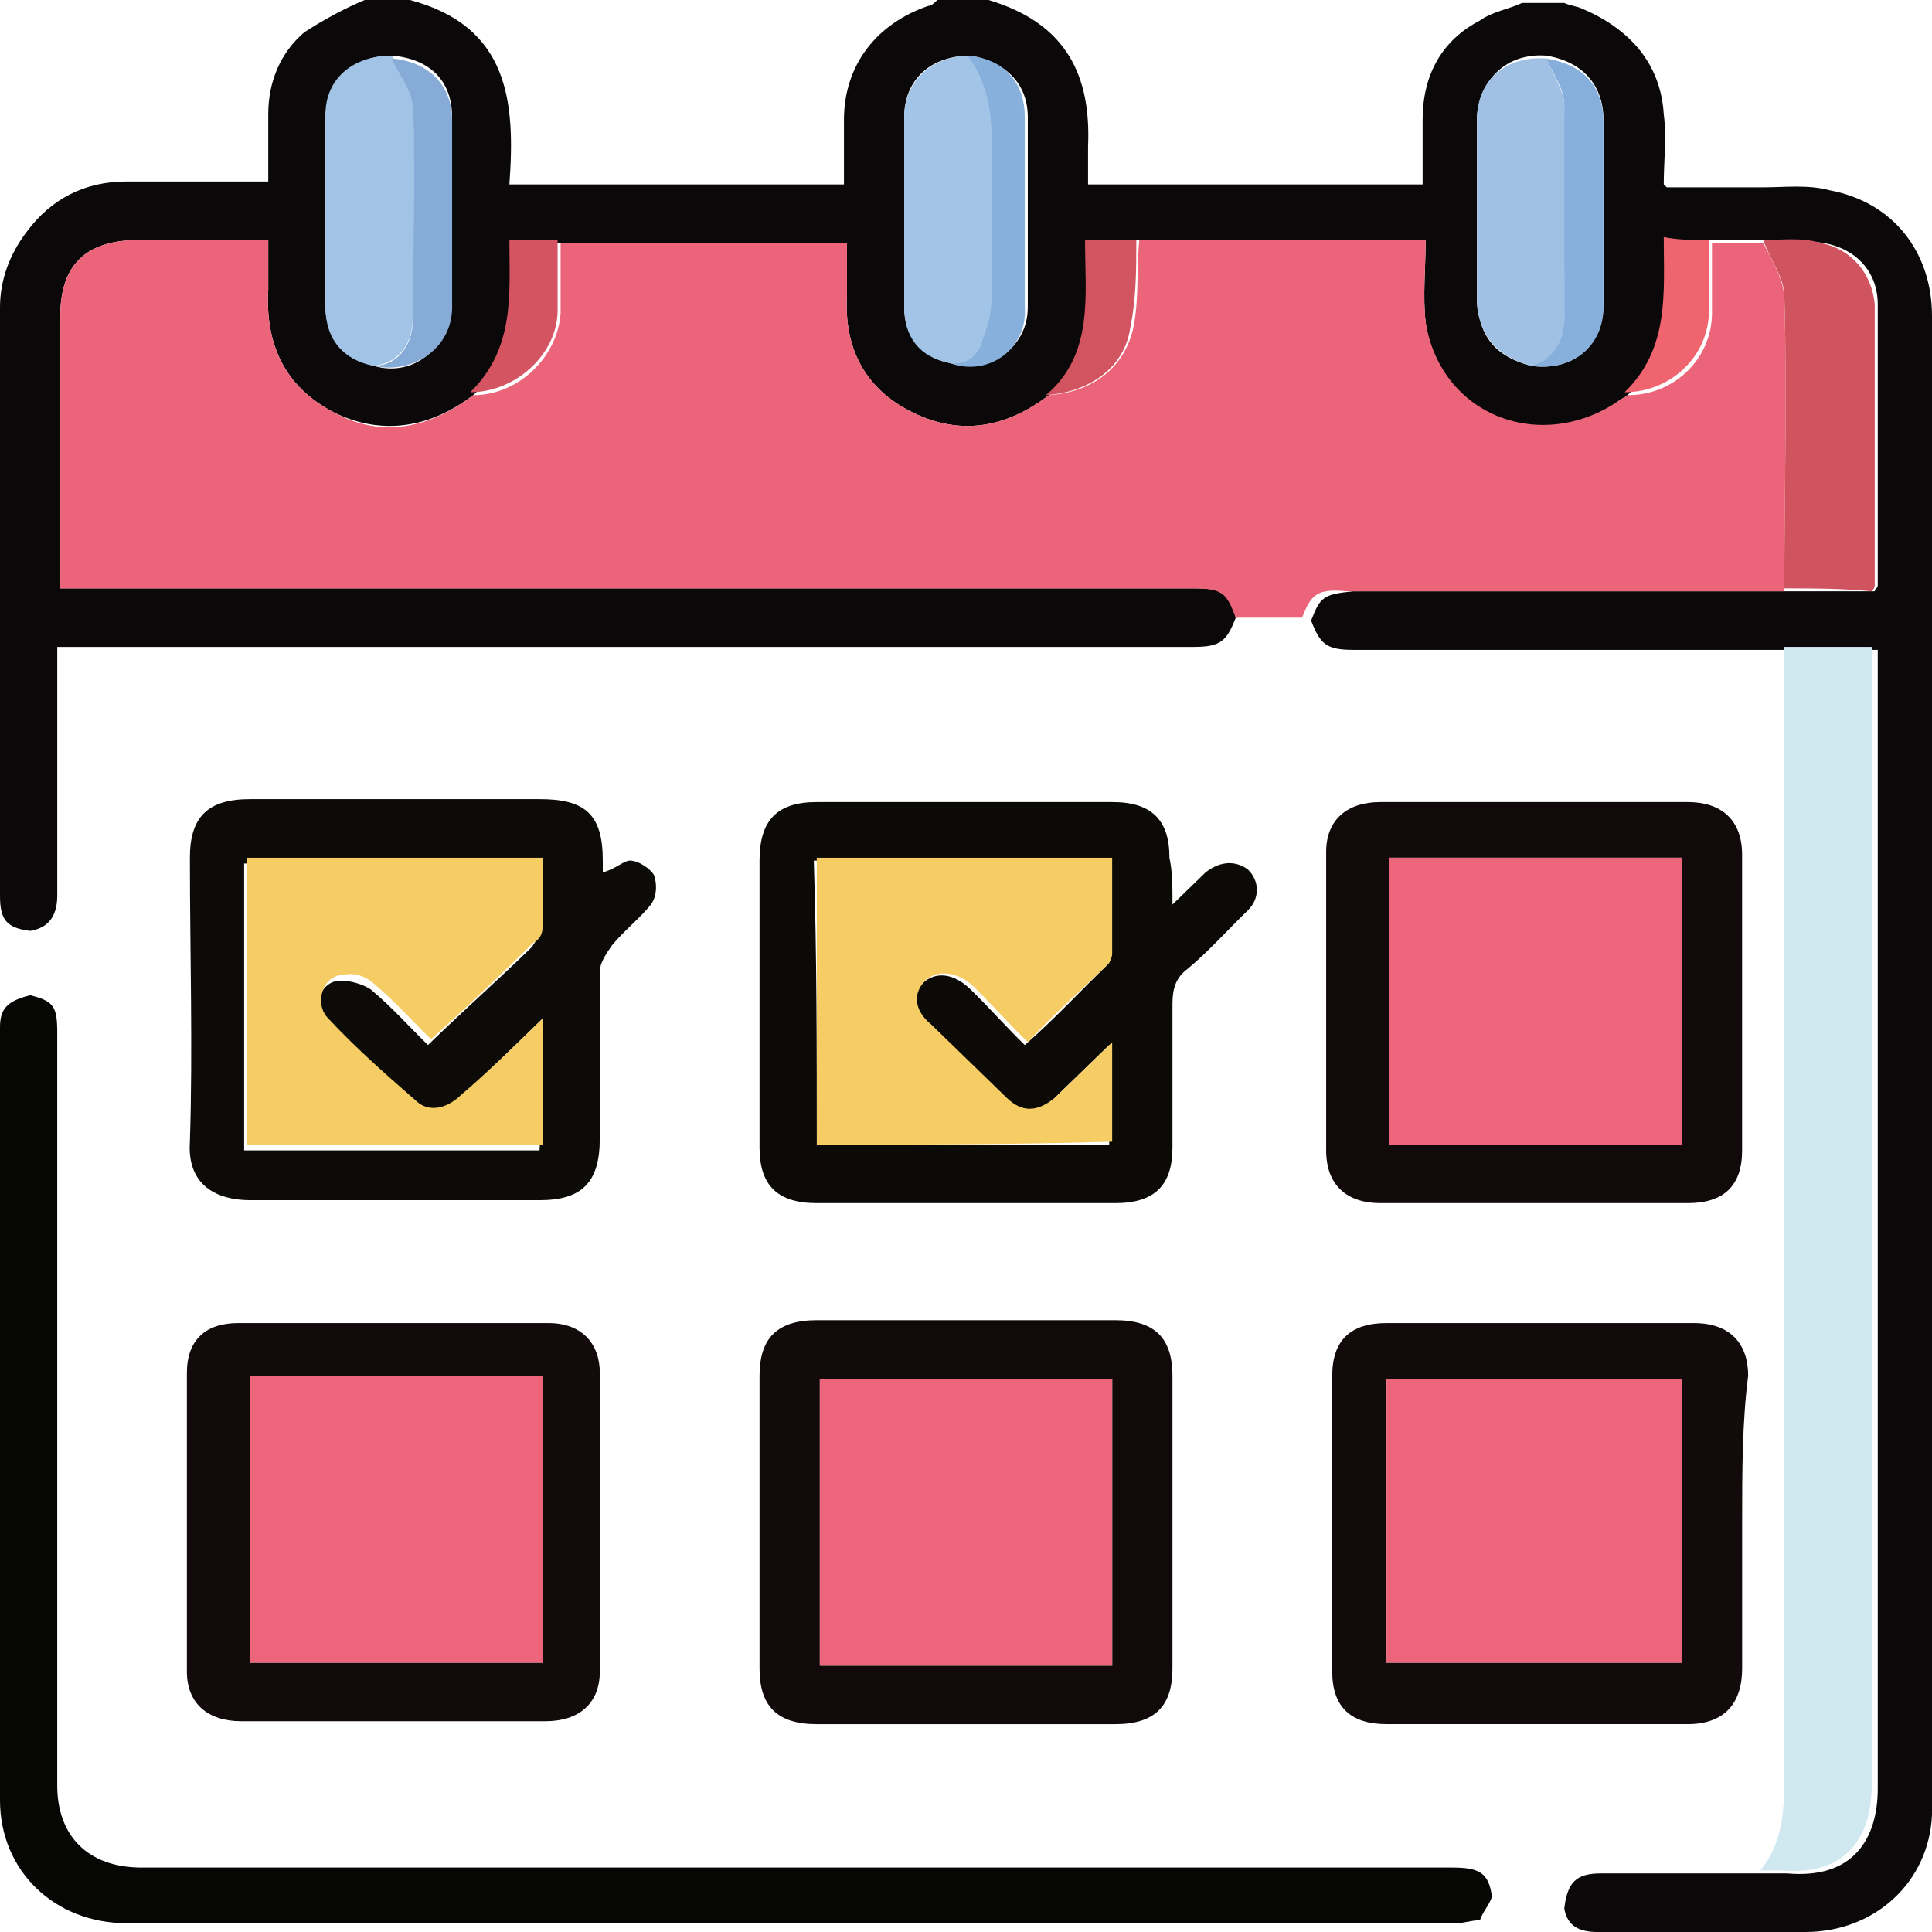
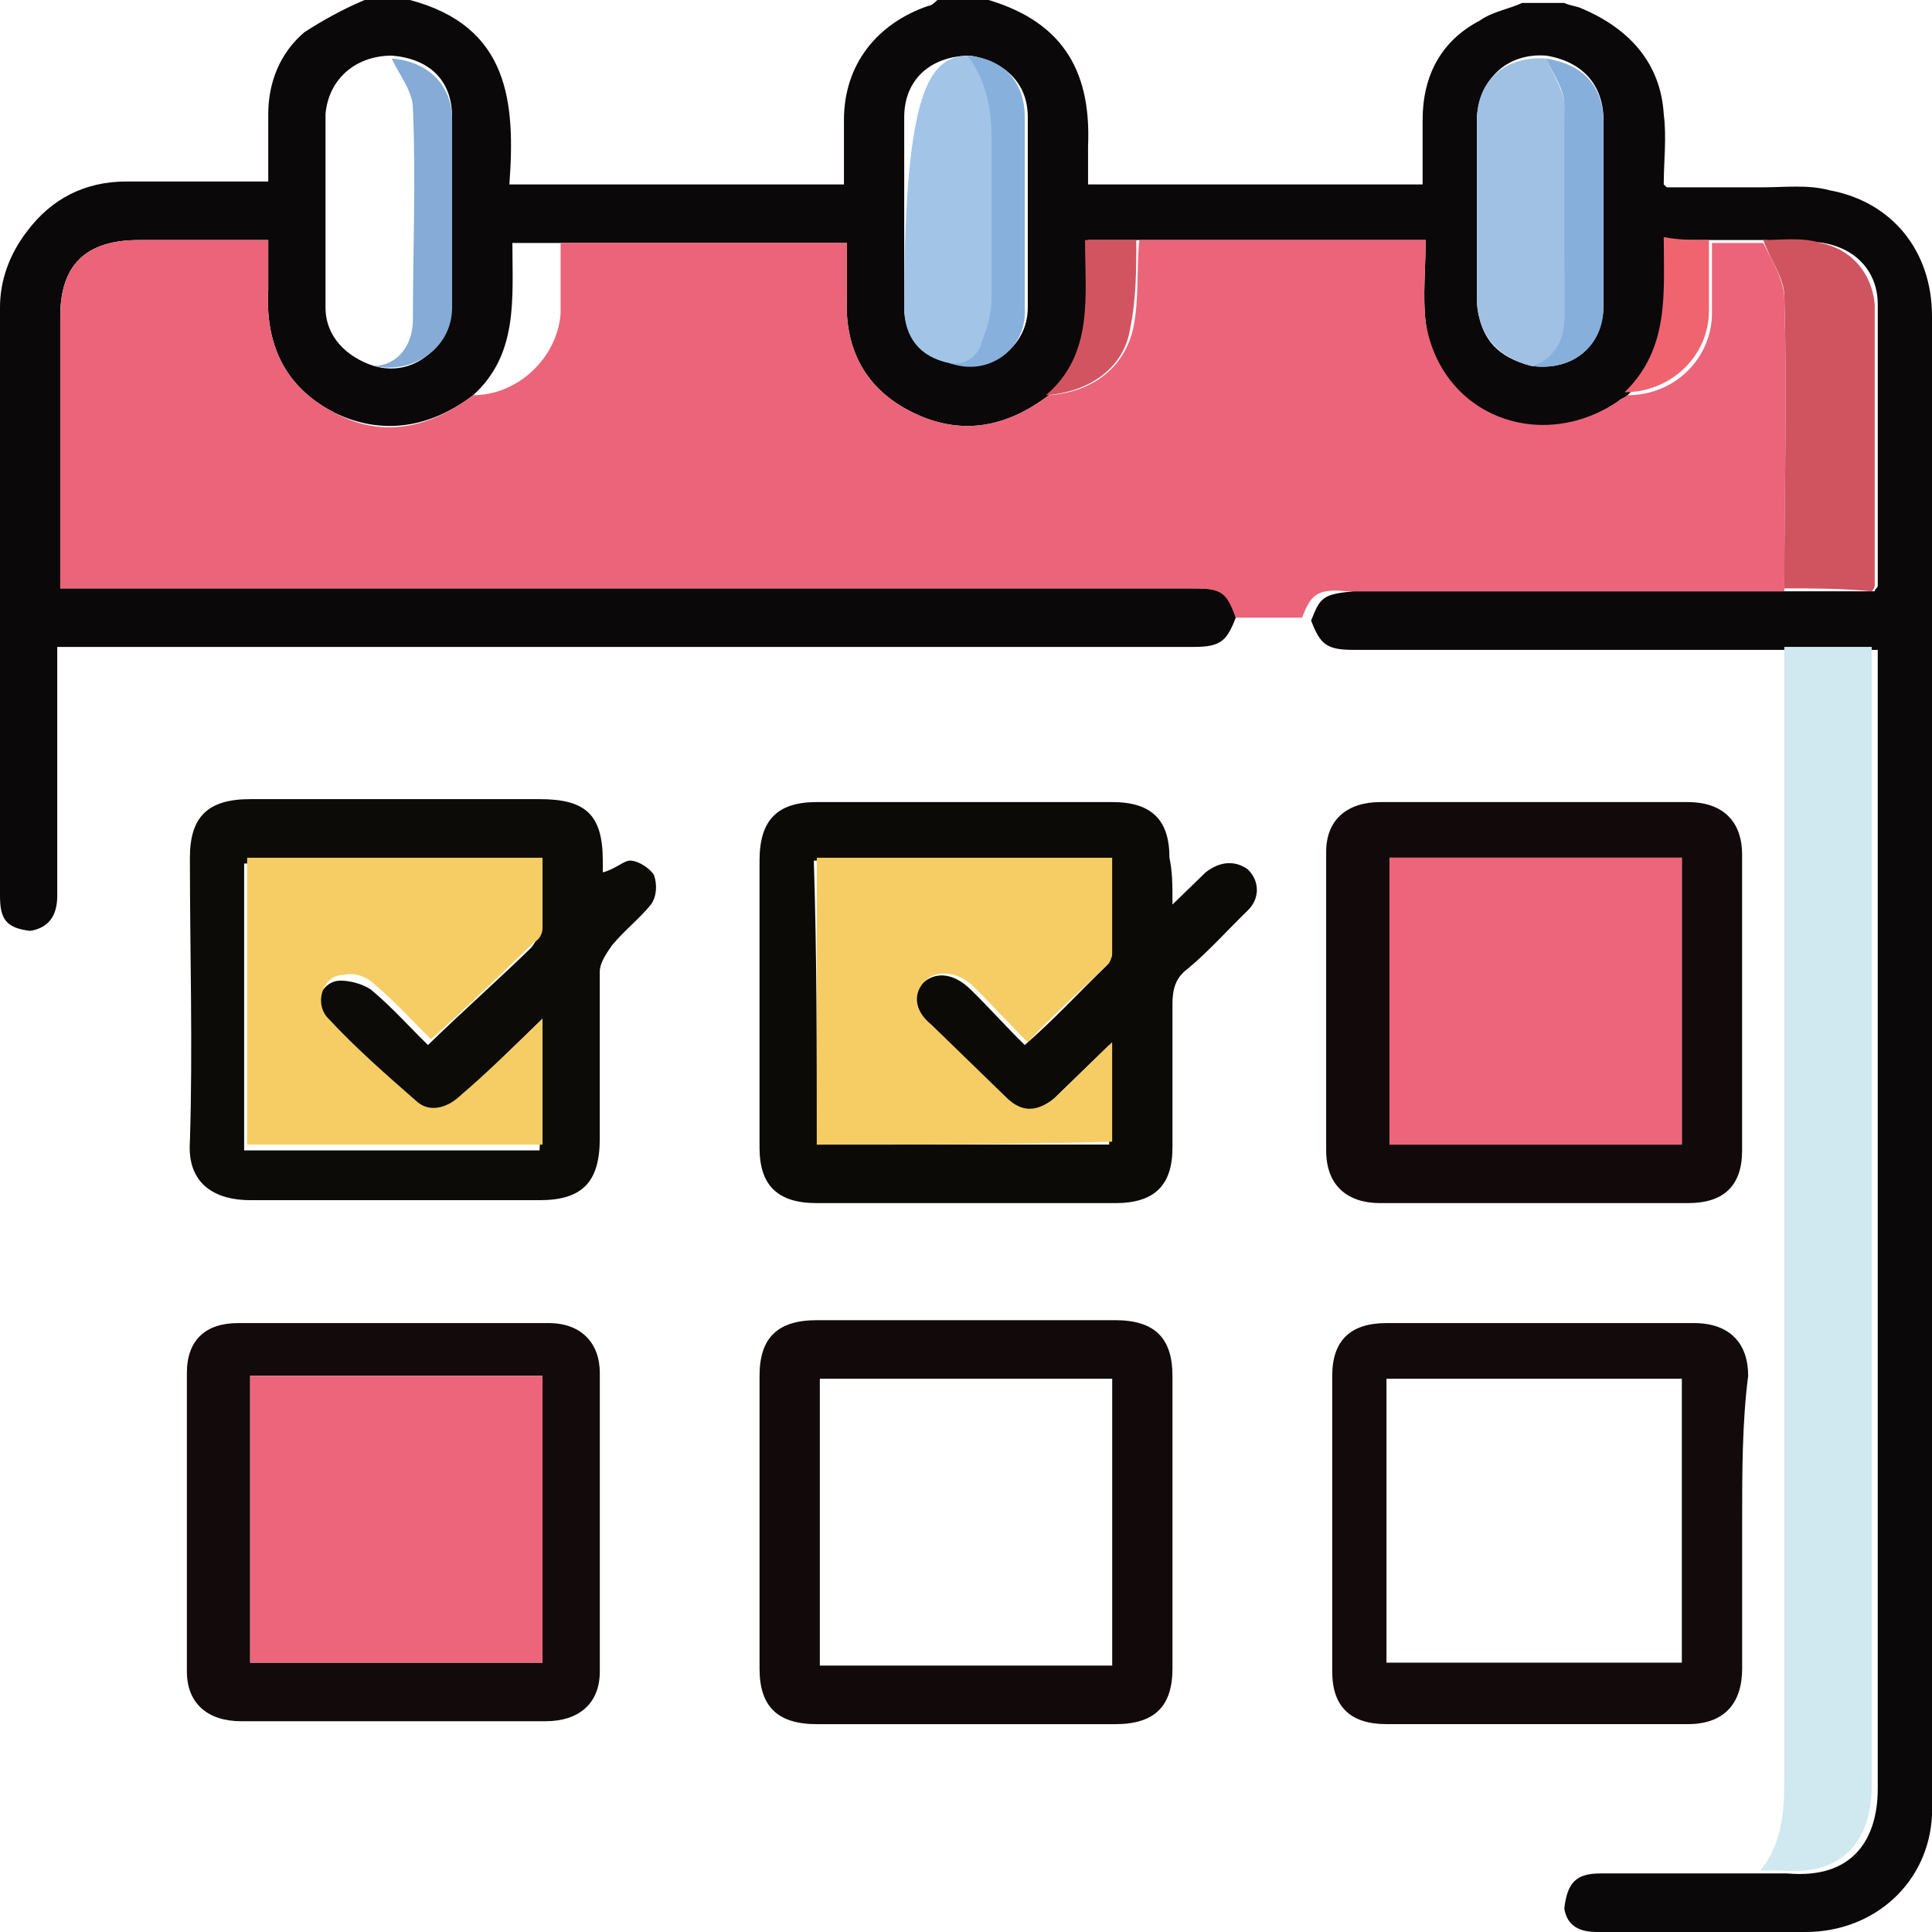
<svg xmlns="http://www.w3.org/2000/svg" width="52" height="52" viewBox="0 0 52 52" fill="none">
  <path d="M9.816 0C10.222 0 10.627 0 11.033 0C13.71 0.709 13.872 2.758 13.71 4.964C16.711 4.964 19.713 4.964 22.715 4.964C22.715 4.333 22.715 3.782 22.715 3.23C22.715 1.733 23.607 0.63 24.986 0.158C25.067 0.158 25.148 0.079 25.229 0C25.716 0 26.122 0 26.608 0C28.718 0.63 29.367 2.048 29.285 3.939C29.285 4.255 29.285 4.57 29.285 4.964C32.287 4.964 35.289 4.964 38.29 4.964C38.29 4.412 38.29 3.782 38.29 3.23C38.29 2.048 38.777 1.103 39.832 0.552C40.156 0.315 40.643 0.236 40.967 0.079C41.373 0.079 41.697 0.079 42.103 0.079C42.265 0.158 42.428 0.158 42.59 0.236C43.888 0.788 44.699 1.733 44.78 3.073C44.861 3.703 44.78 4.333 44.78 4.964L44.861 5.042C45.754 5.042 46.565 5.042 47.457 5.042C48.025 5.042 48.674 4.964 49.242 5.121C50.946 5.436 52 6.776 52 8.509C52 21.903 52 35.218 52 48.612C52 48.691 52 48.77 52 48.849C51.919 50.661 50.459 52 48.593 52C46.727 52 44.861 52 42.995 52C42.509 52 42.184 51.843 42.103 51.37C42.184 50.661 42.428 50.424 43.077 50.424C44.537 50.424 45.997 50.424 47.457 50.424C47.7 50.424 47.863 50.424 48.106 50.424C49.891 50.582 50.54 49.479 50.54 48.139C50.54 38.133 50.54 28.127 50.54 18.121C50.54 17.885 50.54 17.727 50.54 17.491C49.729 17.491 48.917 17.491 48.187 17.491C48.025 17.491 47.782 17.491 47.619 17.491C43.888 17.491 40.156 17.491 36.424 17.491C35.694 17.491 35.532 17.333 35.289 16.703C35.532 16.073 35.613 15.994 36.424 15.915C38.777 15.915 41.13 15.915 43.482 15.915C45.023 15.915 46.646 15.915 48.187 15.915C48.998 15.915 49.729 15.915 50.459 15.915C50.459 15.836 50.54 15.836 50.54 15.758C50.54 13.236 50.54 10.715 50.54 8.194C50.54 7.327 49.972 6.697 49.08 6.539C48.593 6.461 48.025 6.539 47.538 6.461C47.051 6.461 46.646 6.461 46.159 6.461C45.754 6.461 45.348 6.461 44.861 6.461C44.861 7.958 45.023 9.455 43.807 10.636C43.725 10.715 43.644 10.715 43.563 10.794C41.454 12.291 38.696 11.188 38.371 8.667C38.29 7.958 38.371 7.248 38.371 6.461C35.775 6.461 33.179 6.461 30.665 6.461C30.259 6.461 29.772 6.461 29.285 6.461C29.285 7.958 29.529 9.455 28.231 10.636C27.095 11.503 25.878 11.739 24.58 11.109C23.282 10.479 22.715 9.376 22.796 7.958C22.796 7.485 22.796 7.012 22.796 6.539C20.2 6.539 17.604 6.539 15.089 6.539C14.683 6.539 14.278 6.539 13.791 6.539C13.791 8.036 13.953 9.533 12.736 10.636C11.601 11.503 10.303 11.739 9.005 11.109C7.626 10.4 7.139 9.218 7.22 7.8C7.22 7.406 7.22 6.933 7.22 6.461C6.003 6.461 4.867 6.461 3.732 6.461C2.271 6.461 1.622 7.17 1.622 8.509C1.622 10.794 1.622 13 1.622 15.285C1.622 15.443 1.622 15.6 1.622 15.836C1.866 15.836 2.028 15.836 2.19 15.836C3.732 15.836 5.354 15.836 6.895 15.836C15.332 15.836 23.688 15.836 32.125 15.836C32.936 15.836 33.098 15.915 33.261 16.624C33.017 17.255 32.855 17.412 32.125 17.412C22.147 17.412 12.168 17.412 2.19 17.412C1.947 17.412 1.785 17.412 1.541 17.412C1.541 17.648 1.541 17.806 1.541 17.964C1.541 20.012 1.541 22.061 1.541 24.109C1.541 24.661 1.298 24.976 0.811 25.055C0.162 24.976 0 24.739 0 24.109C0 18.83 0 13.552 0 8.273C0 7.564 0.243 6.855 0.73 6.224C1.379 5.358 2.271 4.885 3.407 4.885C4.705 4.885 5.922 4.885 7.22 4.885C7.22 4.255 7.22 3.624 7.22 3.073C7.22 2.206 7.544 1.418 8.193 0.867C8.68 0.552 9.248 0.236 9.816 0ZM10.059 9.848C11.114 10.164 12.087 9.376 12.168 8.194C12.168 6.539 12.168 4.885 12.168 3.152C12.168 2.127 11.52 1.576 10.546 1.497C9.573 1.497 8.842 2.127 8.761 3.073C8.761 4.806 8.761 6.539 8.761 8.273C8.761 9.061 9.329 9.612 10.059 9.848ZM26.122 1.497C25.067 1.497 24.337 2.127 24.337 3.152C24.337 4.885 24.337 6.618 24.337 8.273C24.337 9.061 24.824 9.612 25.554 9.77C26.608 10.085 27.663 9.376 27.663 8.273C27.663 6.539 27.663 4.806 27.663 3.152C27.663 2.206 27.014 1.655 26.122 1.497ZM41.211 9.848C42.346 10.006 43.158 9.297 43.158 8.194C43.158 6.539 43.158 4.885 43.158 3.23C43.158 2.285 42.59 1.655 41.616 1.497C40.562 1.418 39.831 2.127 39.75 3.152C39.75 4.806 39.75 6.461 39.75 8.115C39.831 9.139 40.318 9.612 41.211 9.848Z" fill="#0A0809" />
  <path d="M35.045 16.625C34.477 16.625 33.828 16.625 33.261 16.625C33.017 15.994 32.936 15.837 32.125 15.837C23.688 15.837 15.332 15.837 6.896 15.837C5.354 15.837 3.732 15.837 2.19 15.837C2.028 15.837 1.785 15.837 1.623 15.837C1.623 15.6 1.623 15.443 1.623 15.285C1.623 13 1.623 10.794 1.623 8.509C1.623 7.091 2.353 6.461 3.732 6.461C4.868 6.461 6.003 6.461 7.22 6.461C7.22 6.934 7.22 7.328 7.22 7.8C7.139 9.219 7.626 10.4 9.005 11.109C10.303 11.819 11.601 11.503 12.736 10.637C13.953 10.637 15.008 9.612 15.089 8.431C15.089 7.8 15.089 7.17 15.089 6.54C17.604 6.54 20.2 6.54 22.796 6.54C22.796 7.012 22.796 7.485 22.796 7.958C22.715 9.376 23.282 10.479 24.581 11.109C25.878 11.74 27.095 11.503 28.231 10.637C29.367 10.558 30.259 9.928 30.503 8.825C30.665 8.037 30.584 7.249 30.665 6.461C33.18 6.461 35.694 6.461 38.371 6.461C38.371 7.249 38.29 7.958 38.371 8.667C38.777 11.188 41.454 12.213 43.563 10.794C43.644 10.716 43.725 10.716 43.807 10.637C45.105 10.637 46.078 9.612 46.078 8.431C46.078 7.8 46.078 7.17 46.078 6.54C46.565 6.54 46.971 6.54 47.457 6.54C47.701 7.012 48.025 7.564 48.025 8.037C48.106 10.637 48.025 13.237 48.025 15.915C46.484 15.915 44.861 15.915 43.32 15.915C40.967 15.915 38.615 15.915 36.262 15.915C35.451 15.837 35.289 15.994 35.045 16.625Z" fill="#EB6479" />
  <path d="M47.376 50.344C48.025 49.557 48.025 48.611 48.025 47.666C48.025 37.581 48.025 27.496 48.025 17.411C48.836 17.411 49.566 17.411 50.377 17.411C50.377 17.648 50.377 17.805 50.377 18.041C50.377 28.047 50.377 38.054 50.377 48.06C50.377 49.399 49.728 50.502 47.944 50.344C47.782 50.344 47.619 50.344 47.376 50.344Z" fill="#D0E8F0" />
  <path d="M48.025 15.836C48.025 13.236 48.106 10.636 48.025 7.957C48.025 7.484 47.619 6.933 47.457 6.46C47.944 6.46 48.512 6.381 48.998 6.539C49.81 6.696 50.377 7.327 50.459 8.193C50.459 10.715 50.459 13.236 50.459 15.757C50.459 15.757 50.459 15.836 50.377 15.915C49.566 15.836 48.755 15.836 48.025 15.836Z" fill="#D05360" />
  <path d="M41.211 9.848C40.318 9.611 39.832 9.06 39.751 8.193C39.751 6.539 39.751 4.884 39.751 3.23C39.751 2.126 40.562 1.496 41.616 1.575C41.779 1.969 42.103 2.442 42.103 2.836C42.184 4.726 42.103 6.696 42.103 8.587C42.184 9.217 41.779 9.69 41.211 9.848Z" fill="#A0C1E3" />
-   <path d="M25.554 9.77C24.742 9.612 24.337 9.061 24.337 8.273C24.337 6.54 24.337 4.806 24.337 3.152C24.337 2.206 25.067 1.497 26.122 1.497C26.608 2.127 26.771 2.915 26.771 3.703C26.771 5.121 26.771 6.54 26.771 8.036C26.771 8.43 26.689 8.824 26.527 9.139C26.365 9.612 26.122 9.927 25.554 9.77Z" fill="#A1C4E7" />
-   <path d="M10.059 9.849C9.248 9.691 8.761 9.14 8.761 8.273C8.761 6.54 8.761 4.806 8.761 3.073C8.761 2.127 9.491 1.497 10.546 1.497C10.789 1.97 11.114 2.364 11.114 2.836C11.195 4.727 11.195 6.618 11.114 8.509C11.114 9.297 10.708 9.77 10.059 9.849Z" fill="#A0C3E6" />
+   <path d="M25.554 9.77C24.742 9.612 24.337 9.061 24.337 8.273C24.337 2.206 25.067 1.497 26.122 1.497C26.608 2.127 26.771 2.915 26.771 3.703C26.771 5.121 26.771 6.54 26.771 8.036C26.771 8.43 26.689 8.824 26.527 9.139C26.365 9.612 26.122 9.927 25.554 9.77Z" fill="#A1C4E7" />
  <path d="M10.06 9.848C10.627 9.848 11.114 9.375 11.114 8.587C11.114 6.696 11.195 4.806 11.114 2.915C11.114 2.442 10.709 1.969 10.546 1.575C11.52 1.654 12.169 2.284 12.169 3.23C12.169 4.884 12.169 6.539 12.169 8.272C12.169 9.375 11.114 10.084 10.06 9.848Z" fill="#85ABD6" />
  <path d="M41.21 9.848C41.778 9.69 42.103 9.218 42.103 8.587C42.103 6.696 42.103 4.727 42.103 2.836C42.103 2.363 41.778 1.969 41.616 1.575C42.59 1.733 43.157 2.284 43.157 3.309C43.157 4.963 43.157 6.618 43.157 8.272C43.157 9.296 42.346 10.005 41.21 9.848Z" fill="#87AFDC" />
  <path d="M25.554 9.77C26.041 9.849 26.365 9.533 26.446 9.139C26.608 8.746 26.689 8.352 26.689 8.036C26.689 6.618 26.689 5.2 26.689 3.703C26.689 2.915 26.527 2.127 26.041 1.497C27.014 1.576 27.582 2.206 27.582 3.152C27.582 4.885 27.582 6.618 27.582 8.273C27.663 9.376 26.608 10.164 25.554 9.77Z" fill="#88B0DC" />
  <path d="M30.584 6.461C30.584 7.249 30.584 8.037 30.421 8.825C30.259 9.928 29.286 10.558 28.15 10.637C29.448 9.534 29.204 7.958 29.204 6.461C29.691 6.461 30.178 6.461 30.584 6.461Z" fill="#D35461" />
-   <path d="M15.008 6.461C15.008 7.091 15.008 7.722 15.008 8.352C15.008 9.534 13.872 10.558 12.655 10.558C13.872 9.376 13.71 7.879 13.71 6.461C14.197 6.461 14.602 6.461 15.008 6.461Z" fill="#D45561" />
  <path d="M45.997 6.461C45.997 7.091 45.997 7.721 45.997 8.352C45.997 9.612 44.942 10.558 43.726 10.558C44.942 9.376 44.78 7.879 44.78 6.382C45.186 6.461 45.592 6.461 45.997 6.461Z" fill="#F06470" />
-   <path d="M0.811 26.787C1.46 26.945 1.541 27.102 1.541 27.811C1.541 34.587 1.541 41.363 1.541 48.06C1.541 49.399 2.353 50.266 3.813 50.266C15.576 50.266 27.339 50.266 39.101 50.266C39.831 50.266 40.075 50.423 40.156 51.054C40.075 51.29 39.913 51.448 39.832 51.684C39.588 51.684 39.426 51.763 39.183 51.763C27.258 51.763 15.332 51.763 3.407 51.763C1.46 51.763 0 50.345 0 48.454C0 41.52 0 34.587 0 27.654C0 27.181 0.162 26.945 0.811 26.787Z" fill="#060605" />
  <path d="M16.224 23.479C16.549 23.4 16.792 23.163 16.955 23.163C17.198 23.163 17.522 23.4 17.604 23.557C17.685 23.794 17.685 24.109 17.522 24.345C17.198 24.739 16.792 25.054 16.468 25.448C16.306 25.685 16.143 25.921 16.143 26.157C16.143 27.654 16.143 29.151 16.143 30.648C16.143 31.83 15.657 32.303 14.521 32.303C11.925 32.303 9.329 32.303 6.733 32.303C5.841 32.303 5.029 31.909 5.111 30.727C5.192 28.206 5.111 25.606 5.111 23.084C5.111 21.982 5.597 21.509 6.733 21.509C9.329 21.509 11.925 21.509 14.521 21.509C15.738 21.509 16.224 21.903 16.224 23.163C16.224 23.321 16.224 23.4 16.224 23.479ZM14.602 27.418C13.791 28.206 13.061 28.915 12.331 29.624C11.925 30.018 11.519 30.097 11.114 29.782C10.303 29.072 9.491 28.285 8.761 27.576C8.356 27.181 8.599 26.394 9.167 26.394C9.41 26.394 9.735 26.472 9.978 26.63C10.546 27.103 11.033 27.654 11.519 28.127C12.493 27.181 13.385 26.394 14.277 25.527C14.359 25.448 14.44 25.291 14.521 25.133C14.521 24.503 14.521 23.872 14.521 23.242C11.844 23.242 9.167 23.242 6.571 23.242C6.571 25.842 6.571 28.363 6.571 30.963C9.248 30.963 11.844 30.963 14.521 30.963C14.602 29.703 14.602 28.6 14.602 27.418Z" fill="#0C0B07" />
  <path d="M31.557 24.346C31.963 23.951 32.206 23.715 32.45 23.479C32.855 23.164 33.261 23.164 33.585 23.4C33.91 23.715 33.91 24.188 33.585 24.503C33.017 25.055 32.531 25.606 31.963 26.079C31.638 26.315 31.557 26.63 31.557 27.024C31.557 28.285 31.557 29.624 31.557 30.885C31.557 31.909 31.07 32.382 30.016 32.382C27.339 32.382 24.662 32.382 21.985 32.382C20.93 32.382 20.443 31.909 20.443 30.885C20.443 28.285 20.443 25.685 20.443 23.164C20.443 22.061 20.93 21.588 21.985 21.588C24.662 21.588 27.339 21.588 29.935 21.588C30.989 21.588 31.476 22.061 31.476 23.085C31.557 23.479 31.557 23.794 31.557 24.346ZM21.985 30.806C24.662 30.806 27.258 30.806 29.854 30.806C29.854 29.861 29.854 28.994 29.854 28.127C29.286 28.679 28.799 29.151 28.312 29.624C27.907 30.018 27.501 30.018 27.014 29.624C26.365 28.994 25.635 28.364 24.986 27.655C24.581 27.261 24.5 26.788 24.824 26.473C25.148 26.158 25.635 26.158 26.122 26.63C26.609 27.103 27.096 27.655 27.582 28.127C28.393 27.418 29.042 26.709 29.773 26C29.854 25.921 29.854 25.842 29.854 25.764C29.854 24.897 29.854 24.03 29.854 23.164C27.177 23.164 24.581 23.164 21.904 23.164C21.985 25.685 21.985 28.285 21.985 30.806Z" fill="#0B0A07" />
  <path d="M46.889 27.024C46.889 28.364 46.889 29.624 46.889 30.964C46.889 31.909 46.402 32.382 45.429 32.382C42.67 32.382 39.912 32.382 37.154 32.382C36.262 32.382 35.694 31.909 35.694 30.964C35.694 28.285 35.694 25.606 35.694 22.927C35.694 22.061 36.262 21.588 37.154 21.588C39.912 21.588 42.67 21.588 45.429 21.588C46.321 21.588 46.889 22.061 46.889 23.006C46.889 24.267 46.889 25.685 46.889 27.024ZM45.266 23.085C42.589 23.085 39.993 23.085 37.398 23.085C37.398 25.685 37.398 28.206 37.398 30.806C40.075 30.806 42.67 30.806 45.266 30.806C45.266 28.285 45.266 25.685 45.266 23.085Z" fill="#12090A" />
  <path d="M10.627 46.327C9.248 46.327 7.869 46.327 6.49 46.327C5.598 46.327 5.03 45.854 5.03 44.987C5.03 42.308 5.03 39.63 5.03 36.951C5.03 36.084 5.517 35.611 6.409 35.611C9.167 35.611 12.006 35.611 14.765 35.611C15.657 35.611 16.144 36.163 16.144 36.951C16.144 39.63 16.144 42.308 16.144 44.987C16.144 45.854 15.576 46.327 14.684 46.327C13.386 46.327 12.006 46.327 10.627 46.327ZM14.602 44.751C14.602 42.151 14.602 39.63 14.602 37.029C11.925 37.029 9.329 37.029 6.733 37.029C6.733 39.63 6.733 42.151 6.733 44.751C9.329 44.751 11.925 44.751 14.602 44.751Z" fill="#120A0B" />
  <path d="M46.89 40.969C46.89 42.308 46.89 43.569 46.89 44.908C46.89 45.854 46.403 46.405 45.429 46.405C42.752 46.405 39.994 46.405 37.317 46.405C36.344 46.405 35.857 45.933 35.857 44.987C35.857 42.308 35.857 39.708 35.857 37.029C35.857 36.084 36.344 35.611 37.317 35.611C40.075 35.611 42.834 35.611 45.592 35.611C46.565 35.611 47.052 36.163 47.052 37.029C46.89 38.29 46.89 39.63 46.89 40.969ZM45.267 37.108C42.59 37.108 39.994 37.108 37.317 37.108C37.317 39.708 37.317 42.23 37.317 44.751C39.994 44.751 42.59 44.751 45.267 44.751C45.267 42.151 45.267 39.63 45.267 37.108Z" fill="#120A0B" />
  <path d="M20.443 40.97C20.443 39.63 20.443 38.37 20.443 37.03C20.443 36.006 20.93 35.533 21.985 35.533C24.662 35.533 27.339 35.533 30.016 35.533C31.07 35.533 31.557 36.006 31.557 37.03C31.557 39.63 31.557 42.23 31.557 44.909C31.557 45.933 31.07 46.406 30.016 46.406C27.339 46.406 24.662 46.406 21.985 46.406C20.93 46.406 20.443 45.933 20.443 44.909C20.443 43.57 20.443 42.23 20.443 40.97ZM22.066 37.109C22.066 39.709 22.066 42.23 22.066 44.83C24.743 44.83 27.339 44.83 29.935 44.83C29.935 42.23 29.935 39.709 29.935 37.109C27.258 37.109 24.662 37.109 22.066 37.109Z" fill="#120A0A" />
  <path d="M14.602 27.419C14.602 28.601 14.602 29.704 14.602 30.807C11.925 30.807 9.329 30.807 6.652 30.807C6.652 28.207 6.652 25.686 6.652 23.086C9.248 23.086 11.925 23.086 14.602 23.086C14.602 23.716 14.602 24.346 14.602 24.977C14.602 25.134 14.521 25.292 14.359 25.371C13.467 26.238 12.574 27.104 11.601 27.971C11.114 27.498 10.627 26.947 10.059 26.474C9.897 26.316 9.573 26.159 9.248 26.238C8.68 26.238 8.437 27.025 8.843 27.419C9.573 28.207 10.384 28.916 11.195 29.625C11.52 29.941 12.007 29.862 12.412 29.468C13.061 28.916 13.791 28.207 14.602 27.419Z" fill="#F6CD65" />
  <path d="M21.984 30.807C21.984 28.207 21.984 25.686 21.984 23.086C24.661 23.086 27.257 23.086 29.934 23.086C29.934 23.953 29.934 24.819 29.934 25.686C29.934 25.765 29.853 25.922 29.853 25.922C29.123 26.631 28.393 27.262 27.663 28.05C27.176 27.577 26.689 27.025 26.203 26.553C25.797 26.159 25.229 26.08 24.905 26.395C24.58 26.71 24.58 27.183 25.067 27.577C25.716 28.207 26.446 28.916 27.095 29.547C27.501 29.941 27.906 29.941 28.393 29.547C28.88 29.074 29.367 28.601 29.934 28.05C29.934 28.995 29.934 29.862 29.934 30.728C27.338 30.807 24.661 30.807 21.984 30.807Z" fill="#F6CD65" />
  <path d="M45.267 23.086C45.267 25.686 45.267 28.207 45.267 30.807C42.671 30.807 39.994 30.807 37.398 30.807C37.398 28.286 37.398 25.686 37.398 23.086C39.994 23.086 42.59 23.086 45.267 23.086Z" fill="#EC657A" />
  <path d="M14.602 44.752C12.006 44.752 9.329 44.752 6.733 44.752C6.733 42.231 6.733 39.631 6.733 37.031C9.329 37.031 12.006 37.031 14.602 37.031C14.602 39.631 14.602 42.153 14.602 44.752Z" fill="#EC657A" />
-   <path d="M45.267 37.109C45.267 39.709 45.267 42.231 45.267 44.752C42.671 44.752 39.994 44.752 37.317 44.752C37.317 42.231 37.317 39.631 37.317 37.109C39.994 37.109 42.59 37.109 45.267 37.109Z" fill="#EC657A" />
-   <path d="M22.066 37.109C24.662 37.109 27.339 37.109 29.935 37.109C29.935 39.709 29.935 42.231 29.935 44.831C27.339 44.831 24.662 44.831 22.066 44.831C22.066 42.231 22.066 39.631 22.066 37.109Z" fill="#EC657A" />
</svg>